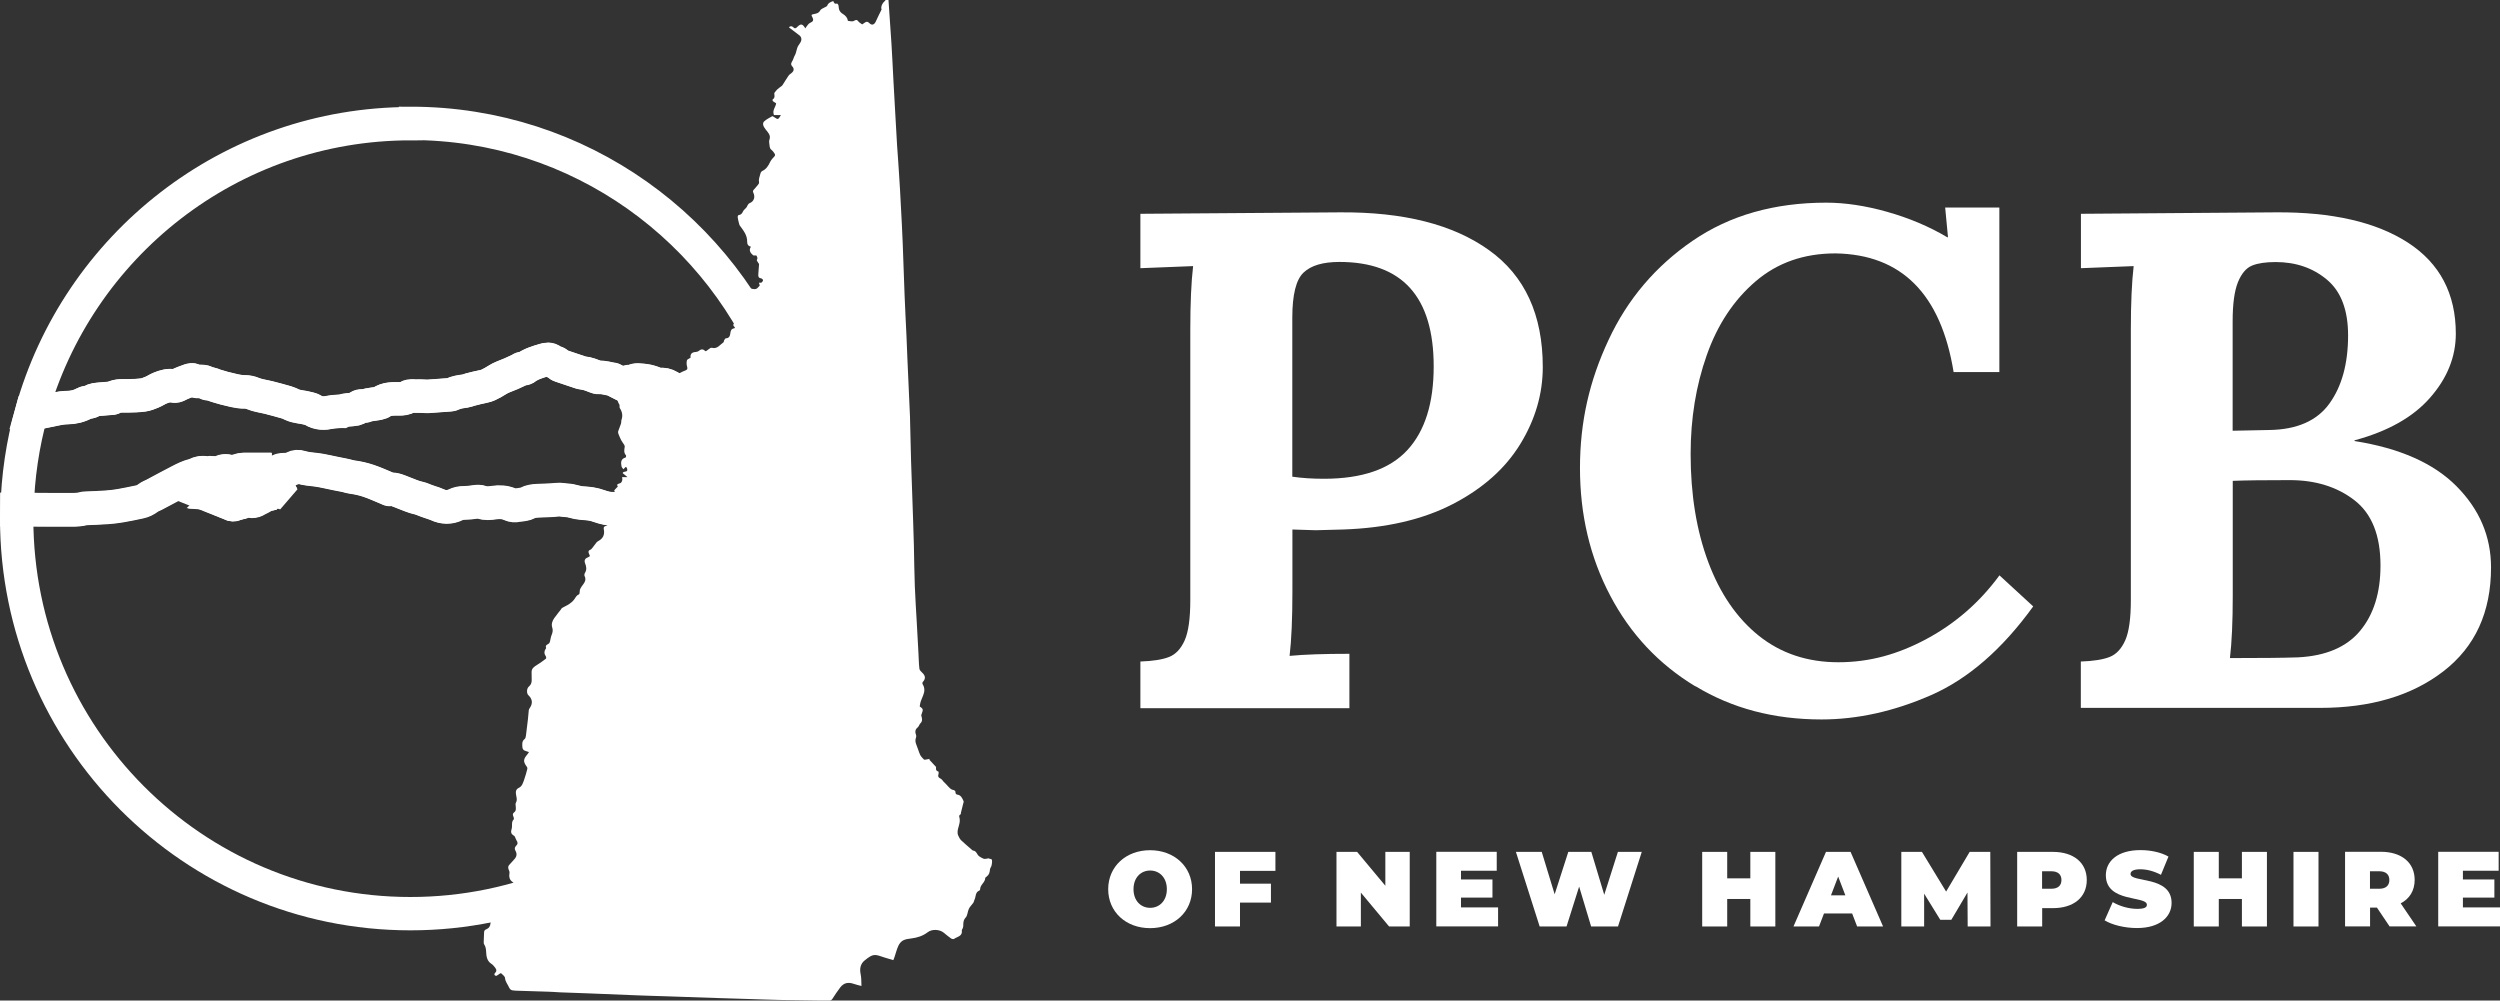
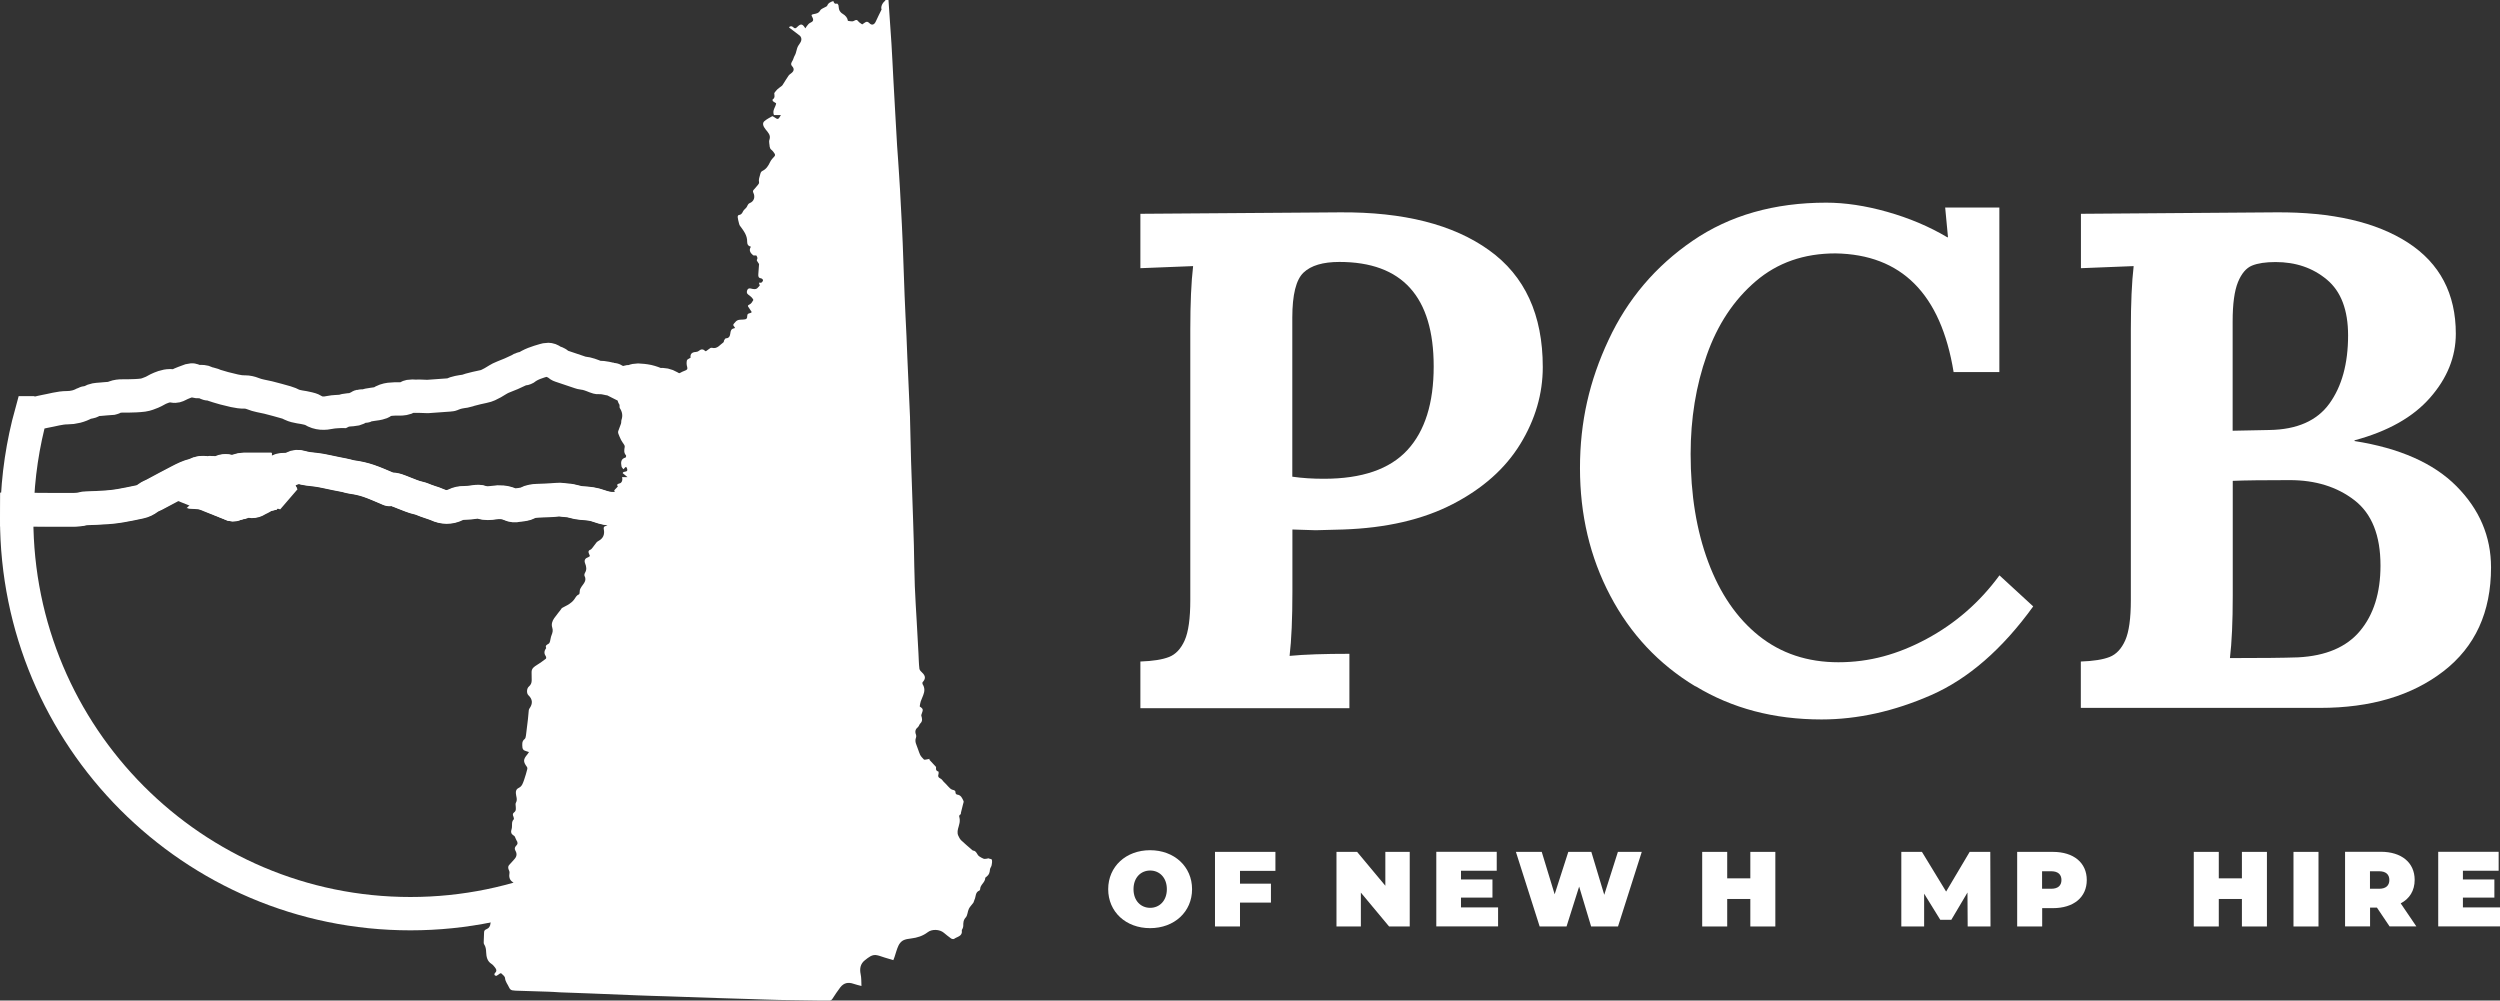
<svg xmlns="http://www.w3.org/2000/svg" id="Layer_2" data-name="Layer 2" viewBox="0 0 239.94 96.03">
  <rect x="0" y="0" width="239.94" height="96.03" fill="#333333" stroke="none" />
  <defs>
    <style>
      .cls-1 {
        fill: #7cb7e4;
      }

      .cls-1, .cls-2 {
        stroke: #fff;
        stroke-miterlimit: 10;
        stroke-width: 3.2px;
      }

      .cls-2 {
        fill: none;
      }

      .cls-3 {
        fill: #fff;
        stroke-width: 0px;
      }
    </style>
  </defs>
  <g id="Layer_7" data-name="Layer 7">
    <g>
      <g>
        <path class="cls-2" d="M76.57,48.23c-.37.03-.75.05-1.12.09-.28.02-.57.03-.82.2-.11.07-.26.07-.39.11-.08.02-.18.02-.25.06-.52.3-1.11.44-1.68.44-.74,0-1.43.23-2.14.35-.42.07-.82.25-1.27.14-.18-.04-.4,0-.59.05-.57.13-1.14.28-1.71.41-.48.11-.95.32-1.45.07-.04-.02-.1-.01-.15,0-.32.03-.63.04-.95-.07-.16-.06-.37,0-.56.01-.11,0-.22.03-.33.05-.48.06-.93-.15-1.4-.2-.54-.06-1.02-.32-1.49-.59-.29-.17-.58-.32-.88-.46-.12-.06-.27-.09-.4-.08-.53.04-1.02-.09-1.51-.26-.25-.09-.5-.16-.76-.2-.31-.05-.62-.07-.93-.09-.47-.03-.9-.24-1.39-.26-.31-.01-.61-.1-.95-.06-.62.08-1.25.06-1.87.1-.33.02-.66.05-.97.22-.2.11-.45.12-.68.17-.1.02-.2.01-.3.03-.23.06-.44.04-.66-.06-.5-.24-1.04-.26-1.58-.18-.4.06-.79.1-1.19-.04-.19-.07-.38-.06-.59-.03-.37.06-.75.1-1.12.1-.27,0-.51.05-.76.17-.59.29-1.18.28-1.77,0-.2-.1-.42-.16-.64-.23-.15-.05-.31-.11-.46-.16-.22-.08-.44-.19-.67-.24-.51-.1-.98-.33-1.47-.51-.42-.16-.84-.38-1.32-.33-.07,0-.15-.06-.23-.09-.6-.25-1.19-.52-1.81-.73-.5-.17-1.03-.29-1.56-.36-.27-.03-.52-.13-.78-.18-.53-.09-1.05-.22-1.57-.32-.37-.07-.73-.16-1.1-.2-.51-.06-1.02-.09-1.51-.25-.23-.07-.44-.06-.65.05-.21.11-.43.18-.68.19-.25,0-.53,0-.73.1-.24.13-.48.18-.72.2-.08.14-.15.27-.22.39-.13.21-.22.42-.11.64.29.12.67-.14.87.26-.1.13-.2.25-.3.36-.37-.1-.39-.1-.57.21-.06.1-.13.18-.19.28-.09.02-.21.02-.28.08-.19.16-.44.23-.64.36-.32.21-.61.19-.92-.02-.08-.06-.2-.06-.29-.08-.18.4-.19.4-.6.35-.2-.27-.24-.55-.07-.83-.39-.15-.73.11-1.13.08.24-.23.43-.43.64-.63.05-.05.13-.07.19-.1.21-.07.41-.13.64-.2-.08-.17-.14-.3-.21-.47.14.02.23.03.36.05.05-.32.3-.42.53-.51.16-.07.33-.11.49-.15.22-.05.21-.2.21-.39-.37,0-.72,0-1.07,0-.16,0-.32.04-.47.09-.29.09-.58.19-.88.11-.36-.1-.69-.1-.98.16-.11.1-.21.09-.35.06-.21-.05-.41-.18-.64-.06-.05.03-.14-.03-.21-.03-.26,0-.54-.05-.77.03-.15.05-.3.15-.47.19-.49.12-.94.34-1.38.57-.82.42-1.63.86-2.45,1.3-.2.1-.42.18-.59.31-.24.19-.51.32-.81.38-.62.13-1.24.26-1.87.37-.42.07-.84.12-1.26.15-.69.05-1.38.07-2.07.1-.05,0-.1,0-.15.02-.37.1-.74.12-1.12.12-.6,0-1.21,0-1.81,0-1.17,0-2.33-.01-3.5-.02,0,.29-.01.59-.01.88,0,20.94,16.92,37.92,37.79,37.92s37.79-16.98,37.79-37.92c0-.59-.02-1.17-.04-1.75-.16.03-.32.08-.48.16-.03.02-.07.02-.11.03ZM22.11,48.38c.15-.06.25-.1.36-.15.04.05.08.1.14.17-.18.06-.31.06-.5-.02Z" />
        <path class="cls-2" d="M74.45,36.57c-.06.02-.12.05-.18.06-.67.1-1.28.34-1.86.67-.27.15-.54.32-.81.46-.12.06-.27.07-.38.14-.34.23-.73.36-1.13.45-.39.09-.77.18-1.13.38-.11.06-.28.11-.39.07-.76-.27-1.56-.41-2.32-.69-.18-.06-.37-.09-.53-.17-.51-.26-1.02-.53-1.51-.83-.29-.17-.58-.23-.89-.19-.09,0-.15,0-.24-.02-.3-.12-.61-.24-.92-.31-.32-.07-.64-.09-.97-.11-.11,0-.22.03-.33.06-.08.02-.17.09-.25.08-.31-.02-.59.09-.89.26-.26-.13-.54-.27-.81-.41-.04-.02-.08-.06-.12-.06-.43-.04-.85-.22-1.29-.17-.1.01-.22-.03-.32-.07-.4-.16-.79-.32-1.22-.36-.1-.01-.2-.04-.29-.07-.63-.21-1.27-.42-1.9-.64-.09-.03-.15-.11-.23-.17-.05-.04-.09-.09-.15-.11-.15-.07-.32-.09-.44-.19-.23-.19-.46-.14-.7-.07-.66.19-1.32.39-1.88.81-.02.01-.05.03-.07.02-.2-.1-.33.06-.47.13-.51.25-1.02.47-1.55.67-.35.13-.66.36-.98.54-.29.16-.57.31-.9.37-.44.08-.87.2-1.31.31-.14.04-.28.11-.43.13-.44.06-.87.12-1.27.31-.06.03-.14.05-.21.05-.7.05-1.4.1-2.09.15-.05,0-.1,0-.15,0-.32,0-.65-.04-.97-.02-.28.02-.56-.08-.83.08-.25.16-.53.18-.83.18-.6,0-1.2-.03-1.73.34-.02.01-.05.02-.07.03-.48.17-1.01.11-1.48.32-.04.02-.1.01-.15,0-.21-.03-.4-.03-.54.17-.05.06-.15.1-.23.12-.42.09-.87.02-1.28.22-.02,0-.05-.01-.07-.01-.34.03-.7.02-1.03.09-.6.13-1.16.14-1.7-.2-.14-.09-.32-.13-.48-.17-.51-.14-1.06-.13-1.56-.37-.16-.08-.32-.16-.48-.2-.59-.17-1.18-.33-1.77-.48-.5-.12-1.01-.18-1.49-.38-.23-.09-.49-.15-.73-.15-.7.02-1.35-.21-2.02-.36-.25-.06-.5-.16-.75-.22-.26-.06-.49-.25-.78-.2-.04,0-.09-.03-.13-.06-.15-.13-.33-.16-.52-.16-.27,0-.55.04-.8-.13-.06-.04-.17-.02-.25,0-.4.15-.81.28-1.18.48-.15.08-.28.12-.41.09-.46-.11-.89.02-1.3.19-.28.11-.53.29-.8.4-.27.11-.56.23-.85.27-.47.06-.95.07-1.42.08-.5.01-1.01-.06-1.48.2-.03.02-.07.02-.11.03-.37.03-.75.05-1.12.09-.28.02-.57.03-.82.2-.11.07-.26.07-.39.11-.08.02-.18.02-.25.06-.52.3-1.11.44-1.68.44-.74,0-1.43.23-2.14.35-.42.07-.82.25-1.27.14-.01,0-.03,0-.04,0-.82,2.97-1.3,6.09-1.37,9.31,1.17,0,2.33.01,3.5.02.6,0,1.21,0,1.81,0,.38,0,.75-.02,1.12-.12.05-.01.1-.02.15-.02.69-.03,1.38-.05,2.07-.1.42-.03.85-.08,1.26-.15.63-.11,1.25-.23,1.87-.37.29-.06.56-.19.81-.38.17-.14.39-.21.59-.31.82-.43,1.63-.87,2.45-1.3.44-.23.89-.45,1.38-.57.16-.04.32-.14.47-.19.23-.08.51-.03.77-.03.07,0,.16.06.21.03.23-.12.44,0,.64.06.13.03.24.03.35-.06.29-.26.62-.26.98-.16.3.08.59-.01.88-.11.15-.05.31-.09.47-.09.35-.01.7,0,1.07,0,0,.19.01.35-.21.39-.17.03-.34.08-.49.15-.24.1-.49.19-.53.51-.13-.02-.21-.03-.36-.05.08.17.14.3.21.47-.23.07-.44.13-.64.2-.07.02-.14.05-.19.1-.21.19-.4.39-.64.63.39.03.74-.23,1.13-.08-.16.28-.12.56.07.83.41.05.42.05.6-.35.09.03.21.03.29.08.31.21.59.23.92.02.21-.13.45-.2.64-.36.07-.06.19-.05.28-.08.07-.1.14-.19.19-.28.18-.31.2-.32.57-.21.09-.11.19-.24.3-.36-.2-.4-.57-.14-.87-.26-.12-.23-.02-.44.11-.64.07-.12.14-.25.22-.39.24-.02.48-.08.72-.2.21-.11.49-.09.73-.1.25,0,.47-.08.68-.19.21-.11.42-.12.65-.05.49.15,1,.19,1.51.25.37.04.74.13,1.1.2.52.11,1.05.23,1.57.32.26.04.51.14.78.18.53.07,1.05.19,1.56.36.62.21,1.21.48,1.81.73.08.03.16.1.23.09.48-.05.9.17,1.32.33.49.18.95.4,1.47.51.23.05.45.16.67.24.15.05.31.11.46.16.21.08.43.14.64.23.59.28,1.19.29,1.77,0,.24-.12.49-.16.76-.17.37,0,.75-.04,1.12-.1.21-.04.4-.04.59.03.39.14.78.1,1.19.04.54-.08,1.08-.05,1.58.18.22.1.43.12.66.06.1-.02.2-.01.3-.03.23-.05.48-.06.68-.17.31-.17.64-.2.97-.22.62-.04,1.25-.02,1.87-.1.34-.04.64.05.95.06.48.02.91.23,1.39.26.31.02.62.04.93.09.26.04.51.11.76.2.49.17.98.3,1.51.26.13,0,.28.03.4.08.3.14.59.3.88.46.47.27.95.53,1.49.59.47.05.92.26,1.4.2.11-.01.22-.04.33-.05.19-.01.39-.07.56-.01.32.11.63.1.95.07.05,0,.11-.01.15,0,.5.25.97.04,1.45-.07.57-.13,1.14-.28,1.71-.41.19-.04.41-.09.59-.05.45.11.85-.07,1.27-.14.71-.12,1.4-.34,2.14-.35.57,0,1.16-.14,1.68-.44.07-.04.17-.04.25-.06.13-.03.29-.04.39-.11.26-.17.54-.17.82-.2.37-.03.75-.06,1.12-.09.04,0,.08,0,.11-.03.15-.09.31-.13.48-.16-.18-4.07-1.01-7.97-2.37-11.61-.11.04-.22.09-.34.14Z" />
-         <path class="cls-2" d="M39.41,11.87c-17.35,0-31.97,11.74-36.4,27.73.01,0,.03,0,.04,0,.45.11.85-.07,1.27-.14.71-.12,1.4-.34,2.14-.35.57,0,1.16-.14,1.68-.44.07-.04.17-.04.25-.06.13-.03.29-.04.39-.11.26-.17.54-.17.82-.2.37-.03.75-.06,1.12-.09.04,0,.08,0,.11-.03.47-.26.98-.19,1.48-.2.48,0,.95-.02,1.42-.08.29-.04.57-.15.85-.27.28-.11.52-.29.8-.4.42-.16.84-.3,1.3-.19.14.03.26,0,.41-.09.37-.2.78-.33,1.18-.48.08-.03.19-.04.25,0,.25.16.53.13.8.13.19,0,.37.02.52.16.04.03.09.07.13.06.29-.04.52.14.78.2.25.06.5.16.75.22.67.15,1.32.37,2.02.36.24,0,.5.05.73.15.48.2.99.26,1.49.38.59.15,1.18.31,1.77.48.17.05.33.13.48.2.49.24,1.04.22,1.56.37.16.05.34.08.48.17.54.34,1.1.33,1.7.2.33-.07.69-.06,1.03-.09.02,0,.05.02.07.01.41-.2.86-.12,1.28-.22.08-.02.18-.06.23-.12.15-.2.34-.19.54-.17.05,0,.11.01.15,0,.47-.2,1-.15,1.48-.32.02,0,.05-.01.07-.03.53-.37,1.13-.35,1.73-.34.3,0,.58-.03.83-.18.27-.17.56-.07.83-.08.32-.02.65.01.97.02.05,0,.1,0,.15,0,.7-.05,1.4-.1,2.09-.15.07,0,.15-.02.21-.05.4-.2.83-.26,1.27-.31.15-.02.28-.09.43-.13.44-.11.87-.23,1.31-.31.33-.06.61-.21.9-.37.33-.18.64-.41.98-.54.53-.2,1.04-.42,1.55-.67.14-.07.28-.23.47-.13.01,0,.05-.01.07-.02.56-.42,1.22-.62,1.88-.81.24-.07.47-.12.7.07.12.1.29.12.44.19.05.02.1.07.15.11.08.06.14.14.23.17.63.22,1.26.43,1.9.64.09.03.19.06.29.07.43.04.83.21,1.22.36.1.04.22.08.32.07.45-.05.86.13,1.29.17.04,0,.08.04.12.06.27.14.54.27.81.41.29-.17.57-.28.89-.26.08,0,.16-.06.25-.08.11-.03.22-.07.33-.06.32.02.65.04.97.11.31.07.62.19.92.31.09.03.15.03.24.02.32-.04.61.02.89.19.49.3,1,.57,1.51.83.16.08.36.11.53.17.76.28,1.55.42,2.32.69.11.04.28,0,.39-.07.35-.2.74-.29,1.13-.38.39-.09.78-.22,1.13-.45.11-.07.26-.08.38-.14.28-.15.54-.31.81-.46.58-.33,1.19-.58,1.86-.67.06,0,.12-.03.18-.06.11-.05.22-.1.34-.14-5.38-14.36-19.19-24.57-35.37-24.57Z" />
        <path class="cls-1" d="M22.11,48.38c.2.08.33.08.5.02-.06-.07-.1-.12-.14-.17-.11.05-.21.09-.36.15Z" />
      </g>
      <path class="cls-3" d="M94.93,82.38c-.09-.01-.18.03-.27.04-.08,0-.18.03-.25,0-.14-.06-.28-.13-.41-.22-.08-.05-.15-.13-.19-.21-.1-.16-.18-.33-.4-.35-.05,0-.1-.05-.14-.09-.34-.3-.7-.59-1.03-.91-.12-.12-.2-.29-.27-.44-.13-.29-.05-.58.04-.88.07-.22.12-.46.1-.69,0-.18-.16-.35.09-.48.03-.02.01-.11.03-.17.06-.27.13-.53.2-.8.02-.1.08-.22.05-.29-.13-.28-.24-.59-.63-.63-.05,0-.15-.11-.14-.16.01-.23-.12-.26-.29-.3-.09-.02-.17-.08-.24-.14-.13-.12-.25-.26-.37-.39-.08-.09-.17-.17-.26-.26-.09-.09-.15-.22-.26-.27-.24-.13-.29-.21-.21-.48.02-.07,0-.21-.01-.21-.32-.08-.22-.33-.23-.44-.25-.27-.45-.48-.65-.7.01-.03.03-.05.04-.08-.12.02-.24.05-.36.07-.06,0-.16.03-.19,0-.13-.14-.29-.29-.37-.46-.14-.31-.23-.65-.36-.96-.1-.24-.13-.46-.03-.71.03-.07.02-.17,0-.24-.13-.33-.07-.54.19-.76.1-.08.12-.25.22-.34.24-.23.17-.49.09-.75-.01-.05.02-.11.04-.17.16-.43.15-.47-.19-.71.03-.17.05-.34.1-.49.07-.2.16-.4.24-.6.14-.35.16-.7-.06-1.04-.03-.05-.03-.16,0-.2.3-.32.29-.59-.03-.9-.12-.11-.26-.25-.28-.39-.06-.49-.06-.99-.09-1.48-.06-1.03-.12-2.06-.17-3.09-.06-1.12-.14-2.24-.18-3.36-.05-1.31-.06-2.63-.09-3.94-.02-.85-.05-1.7-.08-2.56-.06-1.84-.13-3.68-.19-5.52-.04-1.35-.06-2.71-.1-4.07,0-.03,0-.07,0-.1-.09-1.94-.17-3.88-.26-5.82-.03-.66-.05-1.33-.08-1.99-.06-1.29-.13-2.59-.18-3.88-.07-1.66-.11-3.32-.18-4.98-.05-1.22-.11-2.45-.18-3.67-.05-1.04-.11-2.07-.18-3.11-.05-.87-.12-1.75-.18-2.62-.06-1.05-.12-2.11-.18-3.16-.06-1.08-.12-2.16-.18-3.24-.06-1.12-.11-2.25-.18-3.37-.09-1.42-.19-2.83-.29-4.25h-.26s-.05.1-.09.13c-.28.24-.4.6-.31.81-.2.41-.39.78-.56,1.16-.14.31-.38.39-.61.15-.15-.15-.27-.18-.44-.05-.08.06-.18.12-.25.17-.13-.1-.28-.17-.37-.29-.13-.19-.25-.15-.4-.06-.06.03-.12.06-.19.06-.13,0-.26-.03-.41-.05-.04-.29-.22-.51-.51-.68-.13-.07-.25-.21-.31-.34-.07-.15-.05-.33-.09-.49-.02-.06-.11-.16-.14-.15-.22.07-.3-.07-.35-.24-.26.08-.49.18-.59.45-.02.05-.1.08-.15.11-.18.11-.43.18-.52.34-.15.28-.4.31-.62.35-.24.05-.25.09-.14.29.16.3.09.42-.22.56-.12.05-.21.19-.3.3-.05.05-.08.12-.14.22-.06-.09-.11-.15-.16-.22-.1-.12-.22-.2-.38-.11-.09.05-.18.13-.26.21-.12.13-.22.16-.36.02-.12-.12-.26-.14-.4-.03,0,.03,0,.06.01.06.34.26.68.51,1.01.77.06.05.11.13.13.2.1.31-.14.55-.27.76-.19.31-.17.66-.35.96-.09.15-.12.33-.2.47-.11.19-.23.35-.03.56.18.2.18.41-.03.6-.11.1-.24.17-.32.28-.2.29-.38.59-.57.89-.03.05-.07.09-.11.12-.13.1-.28.2-.4.31-.1.09-.18.21-.3.36,0,.18.12.44-.16.62-.02.01,0,.13.03.16.08.07.19.12.31.2-.03.35-.4.67-.21,1.13h.67c-.27.46-.27.46-.68.18-.05-.03-.13-.08-.15-.07-.26.15-.55.29-.77.49-.2.19-.12.47.14.79.22.28.51.54.36.97-.04.11-.04.24-.02.35.05.21-.01.46.21.63.13.1.23.25.32.39.03.05.03.17-.01.21-.17.19-.34.35-.46.61-.14.31-.35.64-.71.81-.15.07-.18.19-.22.34-.06.25-.17.47-.11.77.03.14-.23.35-.36.53-.09.14-.3.22-.19.45.2.4.08.83-.34,1-.21.09-.21.28-.32.42-.1.13-.26.23-.33.38-.09.2-.19.33-.42.35-.04,0-.1.13-.09.19.02.19.07.39.12.58.02.08.04.17.08.23.34.47.73.93.71,1.56,0,.26.1.41.36.48-.23.35-.04.6.2.81.06.05.19.02.32.03.06.11.17.22.05.42-.04.07.14.26.21.4,0,0,0,.02,0,.03-.02.32-.05.64-.07.95-.01.19,0,.36.26.39.07.01.18.1.19.17.01.07-.06.18-.13.23-.05.04-.15.02-.26.02.03.11.06.22.08.27-.11.11-.17.21-.26.28-.06.04-.15.07-.23.07-.12,0-.25-.03-.37-.06-.15-.04-.28,0-.34.15-.06.16-.07.32.09.43.11.08.22.16.32.26.07.08.19.22.17.27-.09.16-.2.35-.36.42-.2.09-.19.15-.08.29.11.15.2.3.29.44-.12.17-.43.05-.43.36,0,.3-.1.34-.4.36-.25.02-.52-.03-.74.23-.24.28-.28.26-.04.54-.02.02-.04.07-.06.07-.31.03-.36.25-.39.51-.03.22-.11.45-.43.45-.05,0-.11.12-.16.19-.03.06-.02.16-.06.19-.34.23-.59.67-1.11.53-.04-.01-.11,0-.15.02-.14.09-.27.2-.43.31-.01,0-.06-.01-.09-.04-.21-.21-.4-.15-.6.01-.07.06-.18.09-.28.1-.39.02-.55.21-.5.55-.13.09-.32.15-.35.25-.05.2-.04.43.02.62.07.22-.01.29-.18.36-.18.07-.35.14-.52.24-.4.24-.8.44-1.25.11-.03-.02-.06-.04-.09-.05-.35-.19-.69-.18-.95.16-.06.08-.18.14-.27.14-.35,0-.71-.03-1.06-.05-.05,0-.14.02-.15.06-.1.31-.39.36-.63.46-.13.06-.3.01-.45.05-.08.02-.19.09-.21.16-.03.11-.01.24,0,.35.02.29-.14.5-.37.58-.32.12-.4.39-.52.64-.03.07.02.18.06.27.02.07.09.12.1.19.02.1-.02.23.03.3.23.35.3.72.16,1.12-.04.12-.01.25-.05.37-.08.25-.19.48-.27.73-.02.07-.01.17.02.24.08.2.16.41.26.6.08.16.2.3.29.45.04.06.07.14.06.2-.05.29-.11.57.12.82.03.03,0,.2-.04.21-.47.13-.46.48-.39.85.02.1.12.19.18.28.06-.07.13-.14.19-.2.01-.01.03-.01.08-.03.03.07.08.13.1.21.07.37-.37.14-.44.39.13.11.28.23.46.38h-.52c.09.3-.04.56-.22.6-.29.07-.28.16-.18.3-.14.16-.37.36-.35.41.17.27-.07.43-.12.65-.21-.11-.31-.04-.33.17,0,.04-.08.07-.11.11-.04.05-.11.12-.1.17.05.2-.07.31-.19.44-.07.07-.15.21-.12.26.12.19.11.38.07.59-.02.1,0,.21,0,.31h.46c-.05.15-.09.24-.1.33-.03.17-.09.31-.27.35-.17.04-.23.13-.19.32.1.48-.05.87-.5,1.11-.07.04-.15.09-.2.15-.13.16-.24.33-.37.49-.06.08-.14.18-.22.21-.18.06-.2.17-.16.31.03.1.07.19.12.3-.06.04-.12.09-.18.12-.29.09-.39.29-.29.56.13.32.19.63-.02.95-.04.07-.06.2-.03.27.24.45-.09.74-.29,1.04-.1.15-.17.27-.17.45,0,.1-.02.27-.08.29-.24.09-.32.3-.45.48-.13.18-.31.33-.49.45-.21.14-.46.24-.68.37-.04.02-.06.08-.09.12-.22.29-.45.57-.66.86-.19.27-.29.59-.19.89.09.28.04.48-.06.73-.08.19-.1.4-.15.6-.02.08-.06.18-.12.22-.16.11-.37.16-.25.42,0,.01-.02.04-.03.06-.18.25-.18.49,0,.75.04.05.04.19,0,.22-.27.21-.55.41-.84.59-.27.17-.54.33-.53.71,0,.26,0,.51.01.77,0,.25-.08.44-.27.6-.22.18-.24.66-.04.84.4.38.43.8.1,1.26-.04.05-.06.12-.07.18-.03.28-.05.57-.08.85-.06.52-.12,1.04-.19,1.56-.02.12-.04.29-.13.35-.28.22-.23.51-.21.8,0,.09.07.22.14.27.14.08.3.11.49.18-.06.08-.11.16-.16.23-.4.47-.41.69-.04,1.19.04.05.06.14.04.2-.09.34-.18.69-.3,1.02-.11.3-.19.64-.51.79-.23.11-.3.26-.29.5.01.31.19.62,0,.94-.05.09-.02.24-.01.36.01.21.05.41-.16.56-.15.11-.14.25-.06.41.04.08.06.23.02.27-.19.18-.15.4-.16.62,0,.12-.01.24-.05.35-.08.22-.03.42.18.55.05.03.11.07.14.12.06.11.09.25.16.36.14.19.14.36-.03.52-.15.15-.17.29-.07.48.17.29.13.56-.1.81-.16.17-.3.35-.46.51-.16.15-.16.3-.09.49.04.1.1.21.08.31-.06.37-.02.69.34.91.06.04.09.16.08.24,0,.05-.09.12-.15.14-.33.08-.44.25-.33.58.05.15-.18.47-.32.47-.11,0-.21.02-.31.06-.12.04-.24.11-.36.16-.23.11-.47.2-.69.33-.19.12-.22.28-.05.46.04.04.06.12.07.18.03.25.05.5.07.76,0,.04-.03.09-.04.14-.05.13-.12.26-.13.4-.02.29-.15.49-.41.59-.15.06-.21.15-.21.31,0,.26-.03.53-.03.79,0,.11-.02.25.03.33.16.24.19.49.2.77.02.44.1.86.51,1.12.13.08.23.21.32.32.14.18.24.36.01.56-.04.04-.06.16-.03.2.03.04.14.08.19.06.1-.04.19-.13.28-.19.05-.03.14-.07.16-.05.14.14.36.29.37.46.03.36.26.6.39.9.09.21.23.29.44.29.06,0,.12.01.18.02,1.06.04,2.12.07,3.18.1.36.01.73.04,1.09.06.92.04,1.83.07,2.75.1,1.57.06,3.14.13,4.71.19.92.04,1.83.06,2.75.09,1.66.06,3.33.12,4.99.17.97.03,1.94.06,2.9.09.99.03,1.99.07,2.98.09,1.56.03,3.13.04,4.69.07.17,0,.29-.04.38-.19.24-.37.48-.74.75-1.09.34-.43.75-.52,1.27-.34.24.08.48.14.76.21-.02-.4,0-.78-.08-1.14-.11-.54-.02-1,.42-1.34.34-.26.68-.58,1.16-.47.25.05.48.15.72.22.28.08.56.16.84.25.05-.13.08-.22.12-.32.12-.36.21-.73.37-1.07.09-.2.26-.4.44-.5.23-.12.51-.16.78-.19.58-.07,1.12-.24,1.59-.6.41-.32,1.15-.28,1.54.05.23.19.46.38.7.55.07.05.23.08.29.04.29-.22.83-.24.74-.82,0-.06.06-.12.08-.18.03-.08.06-.16.06-.24,0-.3,0-.56.24-.82.18-.2.17-.57.3-.83.1-.21.29-.38.43-.58.05-.08.06-.19.1-.27.16-.3.06-.74.48-.9.03-.01.07-.08.07-.13,0-.43.48-.64.49-1.07,0-.05.1-.11.16-.16.21-.17.27-.38.29-.64,0-.14.13-.27.16-.42.04-.17.06-.36.03-.53,0-.06-.19-.1-.29-.12Z" />
      <g>
        <path class="cls-3" d="M109.44,63.49c1.22-.04,2.14-.19,2.77-.44.63-.25,1.13-.78,1.49-1.59.36-.81.54-2.1.54-3.86v-25.96c0-2.53.09-4.56.27-6.1l-5.06.2v-5.22l19.18-.14c6.08-.04,10.84,1.16,14.28,3.63,3.44,2.46,5.16,6.2,5.16,11.22,0,2.57-.72,5.04-2.16,7.39-1.44,2.35-3.6,4.27-6.48,5.76-2.88,1.49-6.39,2.3-10.53,2.44l-2.63.07-2.23-.07v5.96c0,2.58-.09,4.63-.27,6.17,1.44-.14,3.35-.2,5.74-.2v5.22h-20.06v-4.47ZM135.07,43.2c1.69-1.83,2.53-4.51,2.53-8.03,0-6.69-3.02-10.03-9.05-10.03-1.58,0-2.72.34-3.44,1.02-.72.68-1.08,2.12-1.08,4.34v15.25c.95.14,1.96.2,3.04.2,3.65,0,6.31-.92,8-2.75Z" />
        <path class="cls-3" d="M162.71,65.87c-3.51-2.12-6.24-5.03-8.17-8.71-1.94-3.68-2.9-7.76-2.9-12.23s.91-8.39,2.74-12.3c1.82-3.91,4.51-7.08,8.07-9.52,3.56-2.44,7.83-3.66,12.83-3.66,1.8,0,3.75.29,5.84.88,2.09.59,4.02,1.4,5.77,2.44h.07l-.27-2.85h5.2v15.79h-4.39c-1.22-7.5-5-11.29-11.34-11.39-3.02,0-5.57.89-7.66,2.68-2.09,1.79-3.66,4.15-4.69,7.08-1.04,2.94-1.55,6.1-1.55,9.49,0,3.89.56,7.34,1.69,10.37,1.13,3.03,2.75,5.39,4.86,7.08,2.12,1.69,4.66,2.54,7.63,2.54s5.7-.75,8.47-2.24,5.1-3.52,6.99-6.1l3.24,2.98c-2.97,4.11-6.24,6.95-9.79,8.51-3.56,1.56-7.07,2.34-10.53,2.34-4.55,0-8.58-1.06-12.09-3.19Z" />
        <path class="cls-3" d="M199.71,63.49c1.22-.04,2.14-.19,2.77-.44.63-.25,1.13-.78,1.49-1.59.36-.81.54-2.1.54-3.86v-25.96c0-2.53.09-4.56.27-6.1l-5.06.2v-5.22l18.7-.14c5.4-.04,9.63.93,12.69,2.91,3.06,1.99,4.59,4.9,4.59,8.74,0,2.21-.82,4.26-2.46,6.13-1.64,1.88-4.06,3.24-7.26,4.1v.07c4.32.68,7.59,2.12,9.79,4.34s3.31,4.81,3.31,7.79c0,4.29-1.52,7.61-4.56,9.96-3.04,2.35-6.99,3.52-11.85,3.52h-22.96v-4.47ZM220.57,63.09c2.66-.14,4.64-.98,5.94-2.54,1.3-1.56,1.96-3.65,1.96-6.27,0-2.89-.83-4.98-2.5-6.27-1.67-1.29-3.74-1.93-6.21-1.93s-4.3.02-5.47.07v11.05c0,2.44-.09,4.43-.27,5.96,2.97,0,5.15-.02,6.55-.07ZM217.8,41.27c2.66-.04,4.58-.89,5.77-2.54,1.19-1.65,1.79-3.83,1.79-6.54,0-2.44-.68-4.22-2.03-5.35-1.35-1.13-2.99-1.69-4.93-1.69-.94,0-1.7.11-2.26.34-.56.23-1.01.76-1.35,1.59-.34.84-.51,2.09-.51,3.76v10.5l3.51-.07Z" />
        <path class="cls-3" d="M106.36,85.34c0-2.17,1.7-3.74,4.02-3.74s4.03,1.57,4.03,3.74-1.7,3.74-4.03,3.74-4.02-1.57-4.02-3.74ZM111.99,85.34c0-1.11-.71-1.79-1.6-1.79s-1.6.67-1.6,1.79.71,1.79,1.6,1.79,1.6-.68,1.6-1.79Z" />
        <path class="cls-3" d="M119.01,83.58v1.23h2.97v1.82h-2.97v2.29h-2.4v-7.16h5.8v1.82h-3.39Z" />
        <path class="cls-3" d="M135.3,81.76v7.16h-1.98l-2.71-3.25v3.25h-2.34v-7.16h1.98l2.71,3.25v-3.25h2.34Z" />
        <path class="cls-3" d="M143.78,87.09v1.82h-5.93v-7.16h5.8v1.82h-3.43v.84h3.02v1.74h-3.02v.94h3.57Z" />
        <path class="cls-3" d="M157.57,81.76l-2.28,7.16h-2.58l-1.15-3.83-1.21,3.83h-2.58l-2.28-7.16h2.48l1.24,4.07,1.31-4.07h2.21l1.24,4.12,1.31-4.12h2.28Z" />
        <path class="cls-3" d="M170.39,81.76v7.16h-2.4v-2.64h-2.22v2.64h-2.4v-7.16h2.4v2.54h2.22v-2.54h2.4Z" />
-         <path class="cls-3" d="M177.77,87.67h-2.71l-.48,1.25h-2.45l3.12-7.16h2.36l3.12,7.16h-2.49l-.48-1.25ZM177.11,85.93l-.69-1.8-.69,1.8h1.39Z" />
        <path class="cls-3" d="M188.85,88.92l-.02-3.26-1.55,2.62h-1.06l-1.55-2.51v3.15h-2.19v-7.16h1.98l2.32,3.81,2.26-3.81h1.98l.02,7.16h-2.19Z" />
        <path class="cls-3" d="M200.28,84.46c0,1.66-1.26,2.7-3.25,2.7h-1.03v1.76h-2.4v-7.16h3.43c1.99,0,3.25,1.04,3.25,2.7ZM197.85,84.46c0-.52-.32-.84-.98-.84h-.88v1.68h.88c.66,0,.98-.32.98-.84Z" />
-         <path class="cls-3" d="M201.99,88.34l.78-1.76c.67.4,1.57.65,2.35.65.68,0,.93-.14.93-.39,0-.9-3.94-.17-3.94-2.84,0-1.33,1.11-2.41,3.32-2.41.96,0,1.95.2,2.69.62l-.72,1.75c-.7-.36-1.36-.53-1.99-.53-.7,0-.93.21-.93.45,0,.86,3.94.14,3.94,2.78,0,1.31-1.11,2.41-3.32,2.41-1.19,0-2.39-.3-3.11-.74Z" />
        <path class="cls-3" d="M217.57,81.76v7.16h-2.4v-2.64h-2.22v2.64h-2.4v-7.16h2.4v2.54h2.22v-2.54h2.4Z" />
        <path class="cls-3" d="M220.12,81.76h2.4v7.16h-2.4v-7.16Z" />
        <path class="cls-3" d="M228.12,87.11h-.65v1.8h-2.4v-7.16h3.43c1.99,0,3.25,1.04,3.25,2.7,0,1.03-.49,1.81-1.34,2.25l1.5,2.21h-2.57l-1.21-1.8ZM228.34,83.62h-.88v1.68h.88c.66,0,.98-.32.98-.84s-.32-.84-.98-.84Z" />
        <path class="cls-3" d="M239.94,87.09v1.82h-5.93v-7.16h5.8v1.82h-3.43v.84h3.02v1.74h-3.02v.94h3.57Z" />
      </g>
    </g>
  </g>
</svg>